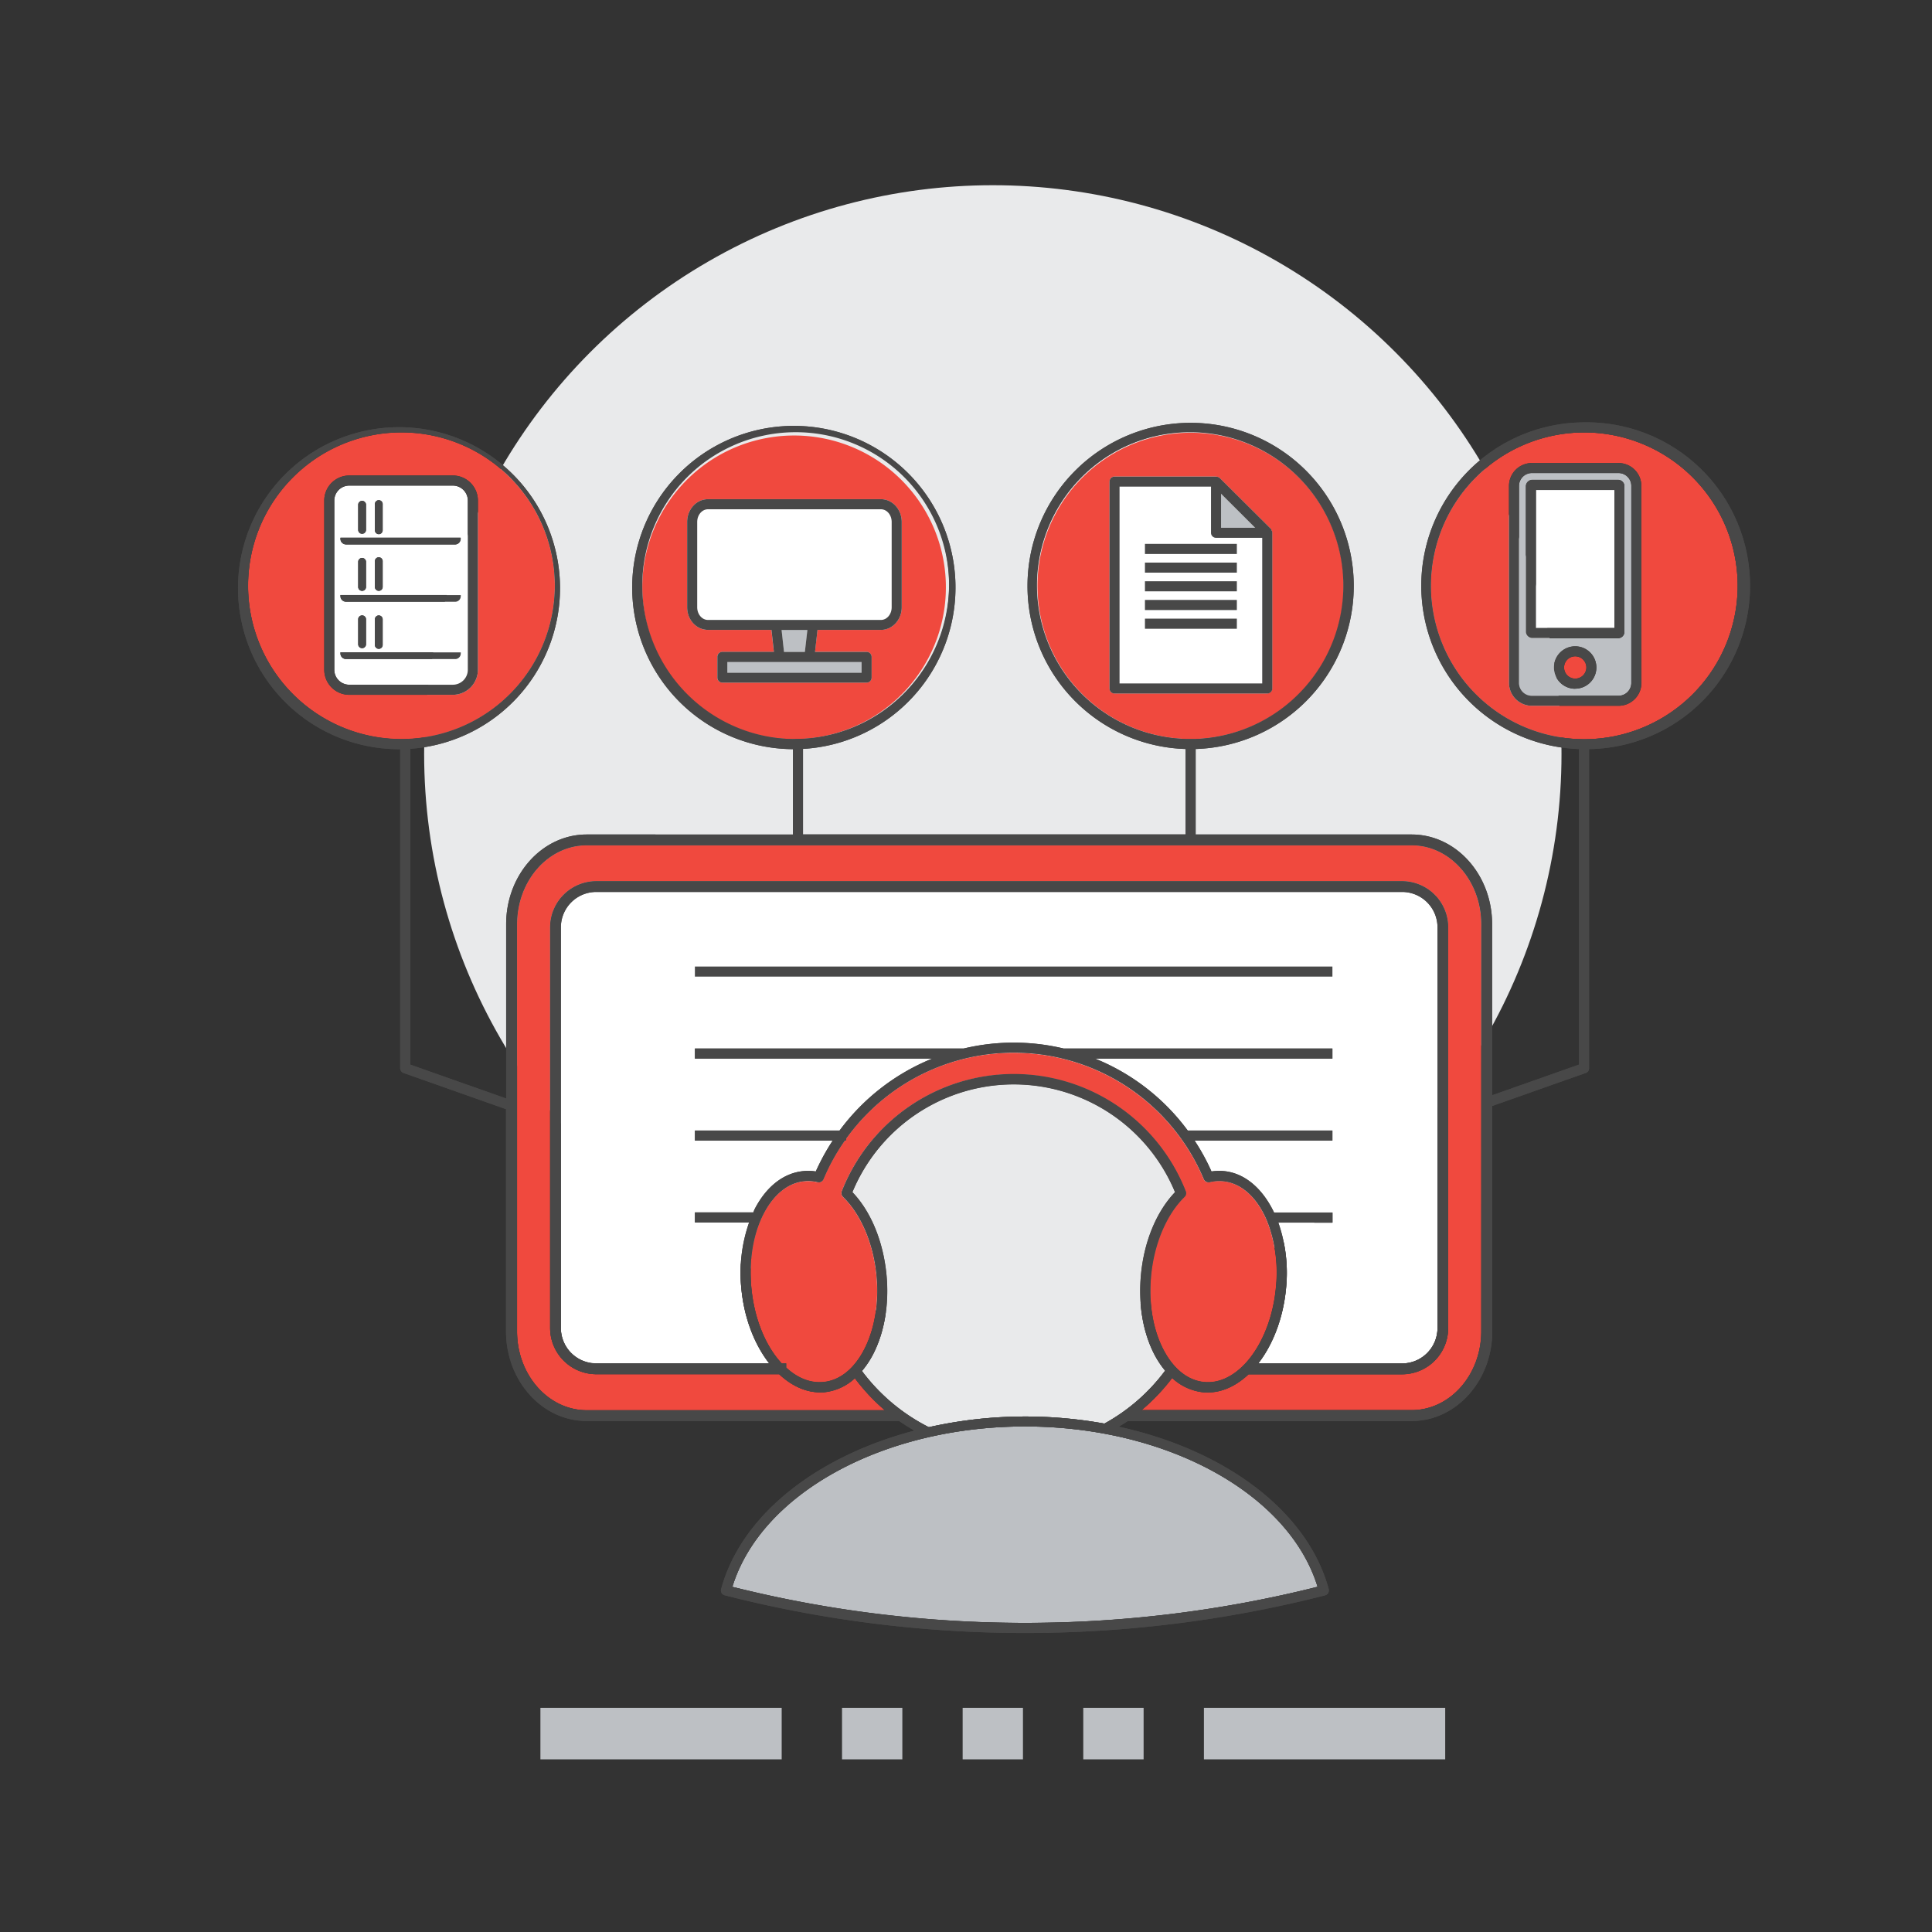
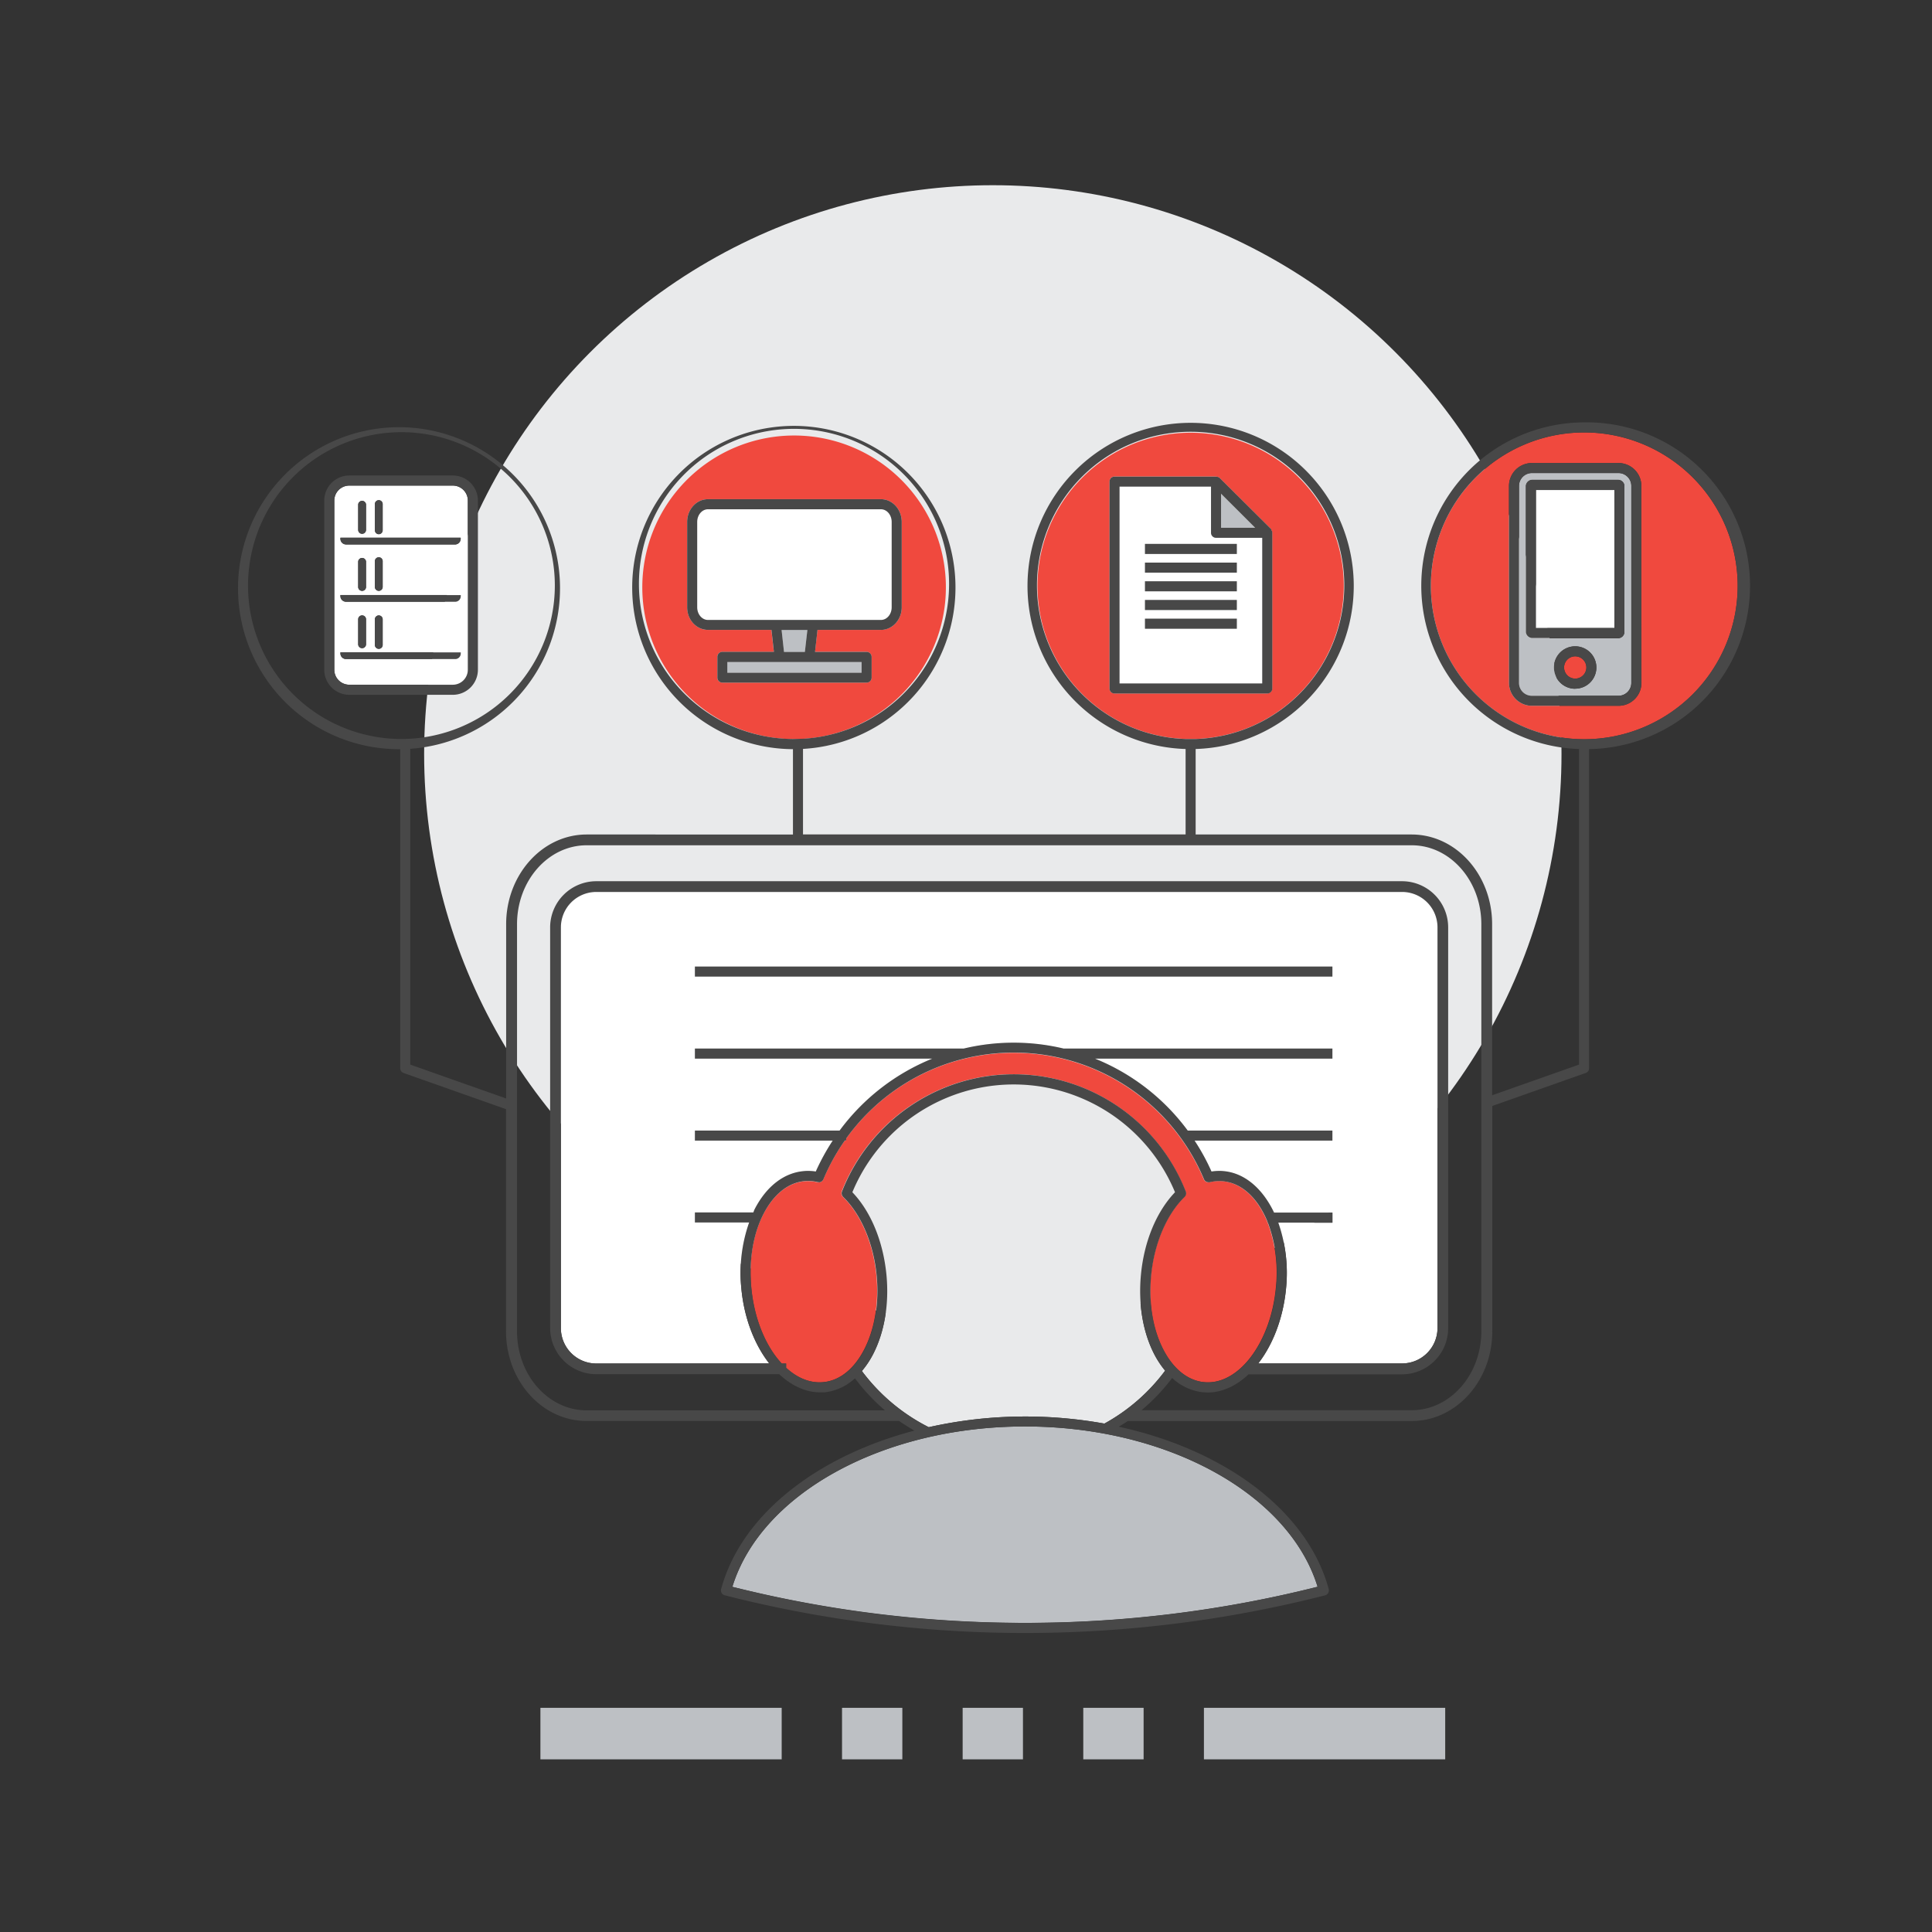
<svg xmlns="http://www.w3.org/2000/svg" id="Layer_1" data-name="Layer 1" viewBox="0 0 600 600">
  <rect x="0" y="0" width="600" height="600" fill="#333333" stroke="none" />
  <defs>
    <style>.cls-1{fill:#e9eaeb;}.cls-2{fill:none;stroke:#bdc0c4;stroke-miterlimit:10;stroke-width:16px;}.cls-3{fill:#fff;}.cls-4{fill:#f0493e;}.cls-5{fill:#bdc0c4;}.cls-6{fill:#484848;}</style>
  </defs>
  <circle class="cls-1" cx="308.33" cy="234.13" r="176.61" />
  <line class="cls-2" x1="242.76" y1="538.38" x2="167.83" y2="538.38" />
  <line class="cls-2" x1="448.82" y1="538.38" x2="373.89" y2="538.38" />
  <line class="cls-2" x1="317.69" y1="538.38" x2="298.96" y2="538.38" />
  <line class="cls-2" x1="355.16" y1="538.38" x2="336.42" y2="538.38" />
  <line class="cls-2" x1="280.23" y1="538.38" x2="261.5" y2="538.38" />
  <path class="cls-3" d="M376.09,165.47V151.12H347.68v61.13H392V167H377.65A1.55,1.55,0,0,1,376.09,165.47Zm8,29.78H355.58v-3.12h28.53Zm0-5.8H355.58v-3.13h28.53Zm0-5.81H355.58v-3.12h28.53Zm0-5.8H355.58v-3.12h28.53Zm0-5.81H355.58v-3.12h28.53Z" />
  <path class="cls-1" d="M361.84,425.65a28.52,28.52,0,0,1-3.39-5.13c-3.52-6.83-5-15.57-4.14-24.61,1-10.35,4.8-19.65,10.59-25.7a54.23,54.23,0,0,0-100.2,0c5.78,6,9.62,15.33,10.59,25.7.85,9-.62,17.79-4.14,24.61a27.77,27.77,0,0,1-3.49,5.24,59.11,59.11,0,0,0,20.79,17.46,136.47,136.47,0,0,1,29.86-3.31,138.44,138.44,0,0,1,24.66,2.2A58.73,58.73,0,0,0,361.84,425.65Z" />
  <path class="cls-3" d="M390.76,423.42h44.67a11,11,0,0,0,11-11V288a11,11,0,0,0-11-11H185.18a11,11,0,0,0-11,11V412.44a11,11,0,0,0,11,11h53.71c-4.55-5.83-7.8-14-8.66-23.31a47.19,47.19,0,0,1,2.42-20.44H215.81v-3.12h18.13c.15-.33.26-.72.42-1,3.64-7.06,9-11.26,15.19-11.83a15.12,15.12,0,0,1,3.8.12,68.76,68.76,0,0,1,5.25-9.59H215.81v-3.12h44.93a67.06,67.06,0,0,1,28.78-22.34H215.81v-3.13h83.46a66.85,66.85,0,0,1,31.07,0h83.45v3.13H340.08a66.94,66.94,0,0,1,28.78,22.34h44.93v3.12H371a66.75,66.75,0,0,1,5.25,9.59,15.22,15.22,0,0,1,3.81-.12c6.61.61,12.13,5.55,15.62,12.87h18.12v3.12H397a47.3,47.3,0,0,1,2.4,20.44C398.51,409.37,395.29,417.59,390.76,423.42ZM215.81,303.29v-3.12h198v3.12Z" />
  <path class="cls-4" d="M255.67,429.23c5.07-.47,9.57-4.07,12.7-10.14,3.25-6.3,4.61-14.43,3.81-22.89-.93-9.93-4.82-19.09-10.4-24.5a1.58,1.58,0,0,1-.37-1.7,57.35,57.35,0,0,1,106.77,0,1.56,1.56,0,0,1-.36,1.7c-5.59,5.43-9.48,14.59-10.4,24.5-.79,8.46.56,16.59,3.81,22.89,3.13,6.07,7.64,9.67,12.69,10.14,4.59.46,9.07-1.75,12.81-5.77v0h0c4.94-5.34,8.59-13.84,9.5-23.59a44.33,44.33,0,0,0-2.55-20.16h-.11v-.28c-2.93-7.18-7.88-12.05-13.85-12.6a12.09,12.09,0,0,0-4.09.31,1.57,1.57,0,0,1-1.8-.92,64.07,64.07,0,0,0-111.09-12.59v.62h-.41a64.17,64.17,0,0,0-6.64,12,1.59,1.59,0,0,1-1.81.92,12,12,0,0,0-4.08-.31c-5.05.47-9.57,4.07-12.7,10.15-3.25,6.29-4.59,14.42-3.8,22.89.91,9.76,4.51,18.26,9.46,23.59h1.31v1.32C247.56,427.93,251.55,429.63,255.67,429.23Z" />
  <path class="cls-5" d="M227.44,492.8a374.27,374.27,0,0,0,181.75,0C400.27,463.87,362.42,443,318.31,443S236.35,463.87,227.44,492.8Z" />
  <path class="cls-4" d="M249.38,229.45a47.14,47.14,0,1,0-3.12.08Zm-26.62-19V204a1.56,1.56,0,0,1,1.56-1.56h16l-.76-6.82H219.85c-3.56,0-6.45-3.16-6.45-7V162.08c0-3.89,2.89-7.05,6.45-7.05H273.6c3.55,0,6.44,3.16,6.44,7.05v26.53c0,3.88-2.89,7-6.44,7H253.88l-.77,6.82h16a1.56,1.56,0,0,1,1.57,1.56v6.45a1.56,1.56,0,0,1-1.57,1.56h-44.8A1.56,1.56,0,0,1,222.76,210.48Z" />
  <path class="cls-3" d="M252.49,192.53H273.6c1.83,0,3.32-1.76,3.32-3.92V162.08c0-2.16-1.49-3.92-3.32-3.92H219.85c-1.83,0-3.33,1.76-3.33,3.92v26.53c0,2.16,1.5,3.92,3.33,3.92h32.64Z" />
  <polygon class="cls-5" points="249.96 202.47 250.74 195.65 242.73 195.65 243.48 202.47 249.96 202.47" />
  <polygon class="cls-5" points="242.08 205.6 225.88 205.6 225.88 208.92 267.56 208.92 267.56 205.6 251.36 205.6 242.08 205.6" />
  <path class="cls-4" d="M371.32,229.48a47.56,47.56,0,1,0-3.12,0Zm-26.75-15.67V149.55a1.54,1.54,0,0,1,1.55-1.55h31.53s.07,0,.12.05a1.44,1.44,0,0,1,1,.39h0l15.91,15.81c.12.12.1.29.18.44a1.51,1.51,0,0,1,.24.57s0,.06,0,.1v48.44a1.56,1.56,0,0,1-1.57,1.56H346.12A1.55,1.55,0,0,1,344.57,213.81Z" />
  <path class="cls-3" d="M140.63,150.8H108.48a4.66,4.66,0,0,0-4.66,4.65V208a4.66,4.66,0,0,0,4.66,4.65h32.15a4.66,4.66,0,0,0,4.66-4.65V155.45A4.66,4.66,0,0,0,140.63,150.8Zm-24.2,5.86a1.21,1.21,0,1,1,2.41,0v7.94a1.21,1.21,0,1,1-2.41,0Zm-5.19,0a1.22,1.22,0,0,1,2.43,0v7.94a1.22,1.22,0,0,1-2.43,0Zm30.08,48H107.44a1.73,1.73,0,0,1-1.73-1.73,1.27,1.27,0,0,1,0-.34H143a1.87,1.87,0,0,1,0,.34A1.72,1.72,0,0,1,141.32,204.68Zm-30.08-4.49v-7.95a1.22,1.22,0,0,1,2.43,0v7.95a1.22,1.22,0,0,1-2.43,0Zm5.19,0v-7.95a1.21,1.21,0,0,1,2.41,0v7.95a1.21,1.21,0,1,1-2.41,0Zm24.89-13.31H107.44a1.73,1.73,0,0,1-1.73-1.73,1.37,1.37,0,0,1,0-.34H143a2,2,0,0,1,0,.34A1.72,1.72,0,0,1,141.32,186.88Zm-30.08-4.48v-8a1.22,1.22,0,0,1,2.43,0v8a1.22,1.22,0,0,1-2.43,0Zm5.19,0v-8a1.21,1.21,0,1,1,2.41,0v8a1.21,1.21,0,0,1-2.41,0Zm24.89-13.3H107.44a1.74,1.74,0,0,1-1.73-1.74,1.37,1.37,0,0,1,0-.34H143a2,2,0,0,1,0,.34A1.73,1.73,0,0,1,141.32,169.1Z" />
-   <path class="cls-4" d="M172.31,181.94a47.64,47.64,0,1,0-47.63,47.63A47.68,47.68,0,0,0,172.31,181.94ZM148.42,208a7.8,7.8,0,0,1-7.79,7.78H108.48A7.79,7.79,0,0,1,100.7,208V155.45a7.79,7.79,0,0,1,7.78-7.78h32.15a7.8,7.8,0,0,1,7.79,7.78Z" />
  <path class="cls-5" d="M502.62,146.91H475.74a4,4,0,0,0-4,4v61.17a4,4,0,0,0,4,4h26.88a4,4,0,0,0,4-4V150.91A4,4,0,0,0,502.62,146.91Zm-13.43,67a6.59,6.59,0,1,1,6.58-6.58A6.58,6.58,0,0,1,489.19,213.87Zm15.29-17.48a2,2,0,0,1-1.86,1.8H475.74a2.05,2.05,0,0,1-1.86-1.8V150.84a2.05,2.05,0,0,1,1.86-1.8h26.88a2,2,0,0,1,1.86,1.8Z" />
-   <path class="cls-4" d="M438.43,262.51H182.19c-11.92,0-21.62,11-21.62,24.49V413.45c0,13.51,9.7,24.5,21.62,24.5h92.58a61.81,61.81,0,0,1-9.31-9.95,16.48,16.48,0,0,1-9.5,4.35c-5,.44-9.86-1.69-14-5.58H185.18a14.35,14.35,0,0,1-14.33-14.33V288a14.35,14.35,0,0,1,14.33-14.33H435.43A14.34,14.34,0,0,1,449.74,288V412.44a14.34,14.34,0,0,1-14.31,14.33H387.75c-3.77,3.56-8.14,5.64-12.7,5.64-.47,0-.95,0-1.42-.06a16.72,16.72,0,0,1-9.61-4.44,61.43,61.43,0,0,1-9.5,10h83.91c11.92,0,21.61-11,21.61-24.5V287C460,273.49,450.35,262.51,438.43,262.51Z" />
  <path class="cls-4" d="M492,134.3a47.64,47.64,0,1,0,47.65,47.64A47.69,47.69,0,0,0,492,134.3Zm17.77,77.78a7.11,7.11,0,0,1-7.12,7.11H475.74a7.12,7.12,0,0,1-7.11-7.11V150.91a7.12,7.12,0,0,1,7.11-7.11h26.88a7.11,7.11,0,0,1,7.12,7.11Z" />
  <path class="cls-4" d="M489.19,203.83a3.46,3.46,0,1,0,3.47,3.46A3.47,3.47,0,0,0,489.19,203.83Z" />
  <rect class="cls-3" x="476.99" y="152.17" width="24.37" height="42.89" />
  <polygon class="cls-5" points="379.21 153.33 379.21 163.9 389.8 163.9 379.21 153.33" />
  <path class="cls-6" d="M270.69,210.48V204a1.56,1.56,0,0,0-1.57-1.56h-16l.77-6.82H273.6c3.55,0,6.44-3.16,6.44-7V162.08c0-3.89-2.89-7.05-6.44-7.05H219.85c-3.56,0-6.45,3.16-6.45,7.05v26.53c0,3.88,2.89,7,6.45,7h19.73l.76,6.82h-16a1.56,1.56,0,0,0-1.56,1.56v6.45a1.56,1.56,0,0,0,1.56,1.56h44.8A1.56,1.56,0,0,0,270.69,210.48Zm-50.84-17.95c-1.83,0-3.33-1.76-3.33-3.92V162.08c0-2.16,1.5-3.92,3.33-3.92H273.6c1.83,0,3.32,1.76,3.32,3.92v26.53c0,2.16-1.49,3.92-3.32,3.92H219.85Zm30.89,3.12-.78,6.82h-6.48l-.75-6.82Zm16.83,13.27H225.88V205.6h41.69Z" />
  <path class="cls-6" d="M395.13,213.81V165.37s0-.06,0-.1a1.51,1.51,0,0,0-.24-.57c-.08-.15-.06-.32-.18-.44l-15.91-15.81h0a1.44,1.44,0,0,0-1-.39s-.08-.05-.12-.05H346.12a1.54,1.54,0,0,0-1.55,1.55v64.26a1.55,1.55,0,0,0,1.55,1.56h47.44A1.56,1.56,0,0,0,395.13,213.81Zm-15.92-60.48L389.8,163.9H379.21ZM392,212.25H347.68V151.12h28.41v14.35a1.55,1.55,0,0,0,1.56,1.55H392Z" />
  <rect class="cls-6" x="355.58" y="168.91" width="28.53" height="3.13" />
  <rect class="cls-6" x="355.58" y="174.72" width="28.53" height="3.12" />
  <rect class="cls-6" x="355.58" y="180.52" width="28.53" height="3.12" />
  <rect class="cls-6" x="355.58" y="186.32" width="28.53" height="3.13" />
  <rect class="cls-6" x="355.58" y="192.13" width="28.53" height="3.13" />
  <path class="cls-6" d="M140.63,147.67H108.48a7.79,7.79,0,0,0-7.78,7.78V208a7.79,7.79,0,0,0,7.78,7.78h32.15a7.8,7.8,0,0,0,7.79-7.78V155.45A7.8,7.8,0,0,0,140.63,147.67ZM145.29,208a4.66,4.66,0,0,1-4.66,4.65H108.48a4.66,4.66,0,0,1-4.66-4.65V155.45a4.66,4.66,0,0,1,4.66-4.65h32.15a4.66,4.66,0,0,1,4.66,4.65Z" />
  <path class="cls-6" d="M112.45,165.81a1.21,1.21,0,0,0,1.22-1.21v-7.94a1.22,1.22,0,0,0-2.43,0v7.94A1.21,1.21,0,0,0,112.45,165.81Z" />
  <path class="cls-6" d="M117.63,165.81a1.2,1.2,0,0,0,1.21-1.21v-7.94a1.21,1.21,0,1,0-2.41,0v7.94A1.21,1.21,0,0,0,117.63,165.81Z" />
  <path class="cls-6" d="M105.75,167a1.37,1.37,0,0,0,0,.34,1.74,1.74,0,0,0,1.73,1.74h33.88a1.73,1.73,0,0,0,1.73-1.74,2,2,0,0,0,0-.34Z" />
  <path class="cls-6" d="M113.67,182.4v-8a1.22,1.22,0,0,0-2.43,0v8a1.22,1.22,0,0,0,2.43,0Z" />
  <path class="cls-6" d="M118.84,182.4v-8a1.21,1.21,0,1,0-2.41,0v8a1.21,1.21,0,0,0,2.41,0Z" />
  <path class="cls-6" d="M105.75,184.81a1.37,1.37,0,0,0,0,.34,1.73,1.73,0,0,0,1.73,1.73h33.88a1.72,1.72,0,0,0,1.73-1.73,2,2,0,0,0,0-.34Z" />
  <path class="cls-6" d="M113.67,200.19v-7.95a1.22,1.22,0,0,0-2.43,0v7.95a1.22,1.22,0,0,0,2.43,0Z" />
  <path class="cls-6" d="M118.84,200.19v-7.95a1.21,1.21,0,0,0-2.41,0v7.95a1.21,1.21,0,1,0,2.41,0Z" />
  <path class="cls-6" d="M105.75,202.61a1.27,1.27,0,0,0,0,.34,1.73,1.73,0,0,0,1.73,1.73h33.88a1.72,1.72,0,0,0,1.73-1.73,1.87,1.87,0,0,0,0-.34Z" />
  <rect class="cls-6" x="215.81" y="300.17" width="197.98" height="3.12" />
-   <path class="cls-6" d="M492,131.17a50.74,50.74,0,0,0-1.61,101.45v98l-27,9.53V287c0-15.35-11.2-27.84-25-27.84H371.32V232.61a50.66,50.66,0,1,0-3.12,0v26.53H249.38V232.58a50.2,50.2,0,1,0-3.12.08v26.5H182.19c-13.77,0-25,12.49-25,27.84v54.14l-29.79-10.52V232.55a50,50,0,1,0-3.12.12v99.06a1.56,1.56,0,0,0,1,1.47l31.87,11.26v69c0,15.36,11.2,27.84,25,27.84h97.08c1.52,1.07,3.1,2,4.72,3-30.45,8-53.79,26.26-60,49.22a1.6,1.6,0,0,0,.16,1.19,1.51,1.51,0,0,0,1,.73,377.18,377.18,0,0,0,186.43,0,1.57,1.57,0,0,0,1.11-1.92c-6.57-24.26-32.25-43.26-65.21-50.44.94-.59,1.91-1.13,2.81-1.77h88.19c13.76,0,25-12.48,25-27.84v-70l29.06-10.26a1.55,1.55,0,0,0,1-1.47v-99.1A50.74,50.74,0,0,0,492,131.17Zm-367.29,98.4a47.64,47.64,0,1,1,47.63-47.63A47.69,47.69,0,0,1,124.68,229.57ZM321.9,181.94a47.64,47.64,0,1,1,49.42,47.54l-3.12,0A47.65,47.65,0,0,1,321.9,181.94Zm-122.43,0a47.64,47.64,0,1,1,49.91,47.51l-3.12.08A47.66,47.66,0,0,1,199.47,181.94ZM409.19,492.8a374.27,374.27,0,0,1-181.75,0C236.35,463.87,274.2,443,318.31,443S400.27,463.87,409.19,492.8ZM343,442.11a138.44,138.44,0,0,0-24.66-2.2,136.47,136.47,0,0,0-29.86,3.31,59.11,59.11,0,0,1-20.79-17.46,27.77,27.77,0,0,0,3.49-5.24c3.52-6.82,5-15.57,4.14-24.61-1-10.37-4.81-19.66-10.59-25.7a54.23,54.23,0,0,1,100.2,0c-5.79,6.05-9.63,15.35-10.59,25.7-.84,9,.62,17.78,4.14,24.61a28.52,28.52,0,0,0,3.39,5.13A58.73,58.73,0,0,1,343,442.11ZM242.8,423.42c-5-5.33-8.55-13.83-9.46-23.59-.79-8.47.55-16.6,3.8-22.89,3.13-6.08,7.65-9.68,12.7-10.15a12,12,0,0,1,4.08.31,1.59,1.59,0,0,0,1.81-.92,64.17,64.17,0,0,1,6.64-12h.41v-.62a64.07,64.07,0,0,1,111.09,12.59,1.57,1.57,0,0,0,1.8.92,12.09,12.09,0,0,1,4.09-.31c6,.55,10.92,5.42,13.85,12.6v.28h.11a44.33,44.33,0,0,1,2.55,20.16c-.91,9.75-4.56,18.25-9.5,23.59h0v0c-3.74,4-8.22,6.23-12.81,5.77-5.05-.47-9.56-4.07-12.69-10.14-3.25-6.3-4.6-14.43-3.81-22.89.92-9.91,4.81-19.07,10.4-24.5a1.56,1.56,0,0,0,.36-1.7,57.35,57.35,0,0,0-106.77,0,1.58,1.58,0,0,0,.37,1.7c5.58,5.41,9.47,14.57,10.4,24.5.8,8.46-.56,16.59-3.81,22.89-3.13,6.07-7.63,9.67-12.7,10.14-4.12.4-8.11-1.3-11.56-4.49v-1.32ZM397,379.67h16.81v-3.12H395.67c-3.49-7.32-9-12.26-15.62-12.87a15.22,15.22,0,0,0-3.81.12,66.75,66.75,0,0,0-5.25-9.59h42.8v-3.12H368.86a66.94,66.94,0,0,0-28.78-22.34h73.71v-3.13H330.34a66.85,66.85,0,0,0-31.07,0H215.81v3.13h73.71a67.06,67.06,0,0,0-28.78,22.34H215.81v3.12H258.6a68.76,68.76,0,0,0-5.25,9.59,15.12,15.12,0,0,0-3.8-.12c-6.16.57-11.55,4.77-15.19,11.83-.16.32-.27.71-.42,1H215.81v3.12h16.84a47.19,47.19,0,0,0-2.42,20.44c.86,9.28,4.11,17.48,8.66,23.31H185.18a11,11,0,0,1-11-11V288a11,11,0,0,1,11-11H435.43a11,11,0,0,1,11,11V412.44a11,11,0,0,1-11,11H390.76c4.53-5.83,7.75-14.05,8.62-23.31A47.3,47.3,0,0,0,397,379.67ZM460,413.45c0,13.51-9.69,24.5-21.61,24.5H354.52a61.43,61.43,0,0,0,9.5-10,16.72,16.72,0,0,0,9.61,4.44c.47,0,.95.06,1.42.06,4.56,0,8.93-2.08,12.7-5.64h47.68a14.34,14.34,0,0,0,14.31-14.33V288a14.34,14.34,0,0,0-14.31-14.33H185.18A14.35,14.35,0,0,0,170.85,288V412.44a14.35,14.35,0,0,0,14.33,14.33H242c4.15,3.89,9,6,14,5.58a16.48,16.48,0,0,0,9.5-4.35,61.81,61.81,0,0,0,9.31,9.95H182.19c-11.92,0-21.62-11-21.62-24.5V287c0-13.51,9.7-24.49,21.62-24.49H438.43c11.92,0,21.61,11,21.61,24.49ZM492,229.57a47.64,47.64,0,1,1,47.65-47.63A47.69,47.69,0,0,1,492,229.57Z" />
  <path class="cls-6" d="M492,131.17a50.74,50.74,0,0,0-1.61,101.45v98l-27,9.53V287c0-15.35-11.2-27.84-25-27.84H371.32V232.61a50.66,50.66,0,1,0-3.12,0v26.53H249.38V232.58a50.2,50.2,0,1,0-3.12.08v26.5H182.19c-13.77,0-25,12.49-25,27.84v54.14l-29.79-10.52V232.55a50,50,0,1,0-3.12.12v99.06a1.56,1.56,0,0,0,1,1.47l31.87,11.26v69c0,15.36,11.2,27.84,25,27.84h97.08c1.52,1.07,3.1,2,4.72,3-30.45,8-53.79,26.26-60,49.22a1.6,1.6,0,0,0,.16,1.19,1.51,1.51,0,0,0,1,.73,377.18,377.18,0,0,0,186.43,0,1.57,1.57,0,0,0,1.11-1.92c-6.57-24.26-32.25-43.26-65.21-50.44.94-.59,1.91-1.13,2.81-1.77h88.19c13.76,0,25-12.48,25-27.84v-70l29.06-10.26a1.55,1.55,0,0,0,1-1.47v-99.1A50.74,50.74,0,0,0,492,131.17Zm0,98.4a47.64,47.64,0,1,1,47.65-47.63A47.69,47.69,0,0,1,492,229.57ZM368.2,229.5a47.72,47.72,0,1,1,3.12,0l-3.12,0Zm-121.94,0a48.16,48.16,0,1,1,3.12-.08l-3.12.08Zm-121.58,0a47.64,47.64,0,1,1,47.63-47.63,47.69,47.69,0,0,1-47.63,47.63ZM182.19,438c-11.92,0-21.62-11-21.62-24.5V287c0-13.51,9.7-24.49,21.62-24.49H438.43c11.92,0,21.61,11,21.61,24.49V413.45c0,13.51-9.69,24.5-21.61,24.5H354.52a61.43,61.43,0,0,0,9.5-10,16.72,16.72,0,0,0,9.61,4.44c.47,0,.95.06,1.42.06,4.56,0,8.93-2.08,12.7-5.64h47.68a14.34,14.34,0,0,0,14.31-14.33V288a14.34,14.34,0,0,0-14.31-14.33H185.18A14.35,14.35,0,0,0,170.85,288V412.44a14.35,14.35,0,0,0,14.33,14.33H242c3.78,3.55,8.16,5.63,12.7,5.63.44,0,.87,0,1.31,0a16.48,16.48,0,0,0,9.5-4.35,61.81,61.81,0,0,0,9.31,9.95Zm3-14.53a11,11,0,0,1-11-11V288a11,11,0,0,1,11-11H435.43a11,11,0,0,1,11,11V412.44a11,11,0,0,1-11,11H390.76c4.53-5.83,7.75-14.05,8.62-23.31a47.3,47.3,0,0,0-2.4-20.44h16.81v-3.12H395.67c-3.49-7.32-9-12.26-15.62-12.87a13.13,13.13,0,0,0-1.4-.07,16.41,16.41,0,0,0-2.41.19,66.75,66.75,0,0,0-5.25-9.59h42.8v-3.12H368.86a66.94,66.94,0,0,0-28.78-22.34h73.71v-3.13H330.34a66.85,66.85,0,0,0-31.07,0H215.81v3.13h73.71a67.06,67.06,0,0,0-28.78,22.34H215.81v3.12H258.6a68.76,68.76,0,0,0-5.25,9.59,16.2,16.2,0,0,0-2.41-.19,13.07,13.07,0,0,0-1.39.07c-6.16.57-11.55,4.77-15.19,11.83-.16.32-.27.71-.42,1H215.81v3.12h16.84a47.19,47.19,0,0,0-2.42,20.44c.86,9.28,4.11,17.48,8.66,23.31Zm69.1-56.28a1.58,1.58,0,0,0,1.45-1,63.85,63.85,0,0,1,6.64-12h.41v-.62a64.06,64.06,0,0,1,111.09,12.59,1.55,1.55,0,0,0,1.44,1,2.2,2.2,0,0,0,.36,0,12.18,12.18,0,0,1,3-.36,10.61,10.61,0,0,1,1.12.05c6,.55,10.92,5.42,13.85,12.6v.28h.11a44.33,44.33,0,0,1,2.55,20.16c-.91,9.75-4.56,18.25-9.5,23.59h0v0c-3.42,3.67-7.44,5.83-11.62,5.83-.39,0-.79,0-1.19-.06-5.05-.47-9.56-4.07-12.69-10.14-3.25-6.3-4.6-14.43-3.81-22.89.92-9.91,4.81-19.07,10.4-24.5a1.56,1.56,0,0,0,.36-1.7,57.35,57.35,0,0,0-106.77,0,1.58,1.58,0,0,0,.37,1.7c5.58,5.41,9.47,14.57,10.4,24.5.8,8.46-.56,16.59-3.81,22.89-3.13,6.07-7.63,9.67-12.7,10.14a11.46,11.46,0,0,1-1.17.06c-3.71,0-7.27-1.66-10.39-4.55v-1.32H242.8c-5-5.33-8.55-13.83-9.46-23.59-.79-8.47.55-16.6,3.8-22.89,3.13-6.08,7.65-9.68,12.7-10.15a10.61,10.61,0,0,1,1.12-.05,12,12,0,0,1,3,.36,1.47,1.47,0,0,0,.36,0Zm34.17,76.08a59.11,59.11,0,0,1-20.79-17.46,27.77,27.77,0,0,0,3.49-5.24c3.52-6.82,5-15.57,4.14-24.61-1-10.37-4.81-19.66-10.59-25.7a54.23,54.23,0,0,1,100.2,0c-5.79,6.05-9.63,15.35-10.59,25.7-.84,9,.62,17.78,4.14,24.61a28.52,28.52,0,0,0,3.39,5.13A58.73,58.73,0,0,1,343,442.11a138.44,138.44,0,0,0-24.66-2.2,136.47,136.47,0,0,0-29.86,3.31ZM318.31,504a366.68,366.68,0,0,1-90.87-11.2C236.35,463.87,274.2,443,318.31,443s82,20.83,90.88,49.76A366.76,366.76,0,0,1,318.31,504Z" />
  <path class="cls-6" d="M502.62,143.8H475.74a7.12,7.12,0,0,0-7.11,7.11v61.17a7.12,7.12,0,0,0,7.11,7.11h26.88a7.11,7.11,0,0,0,7.12-7.11V150.91A7.11,7.11,0,0,0,502.62,143.8Zm4,68.28a4,4,0,0,1-4,4H475.74a4,4,0,0,1-4-4V150.91a4,4,0,0,1,4-4h26.88a4,4,0,0,1,4,4Z" />
  <path class="cls-6" d="M502.62,149H475.74a2.05,2.05,0,0,0-1.86,1.8v45.55a2.05,2.05,0,0,0,1.86,1.8h26.88a2,2,0,0,0,1.86-1.8V150.84A2,2,0,0,0,502.62,149Zm-1.25,46H477V152.17h24.38Z" />
  <path class="cls-6" d="M489.19,200.7a6.59,6.59,0,1,0,6.58,6.59A6.58,6.58,0,0,0,489.19,200.7Zm0,10.05a3.46,3.46,0,1,1,3.47-3.46A3.48,3.48,0,0,1,489.19,210.75Z" />
</svg>